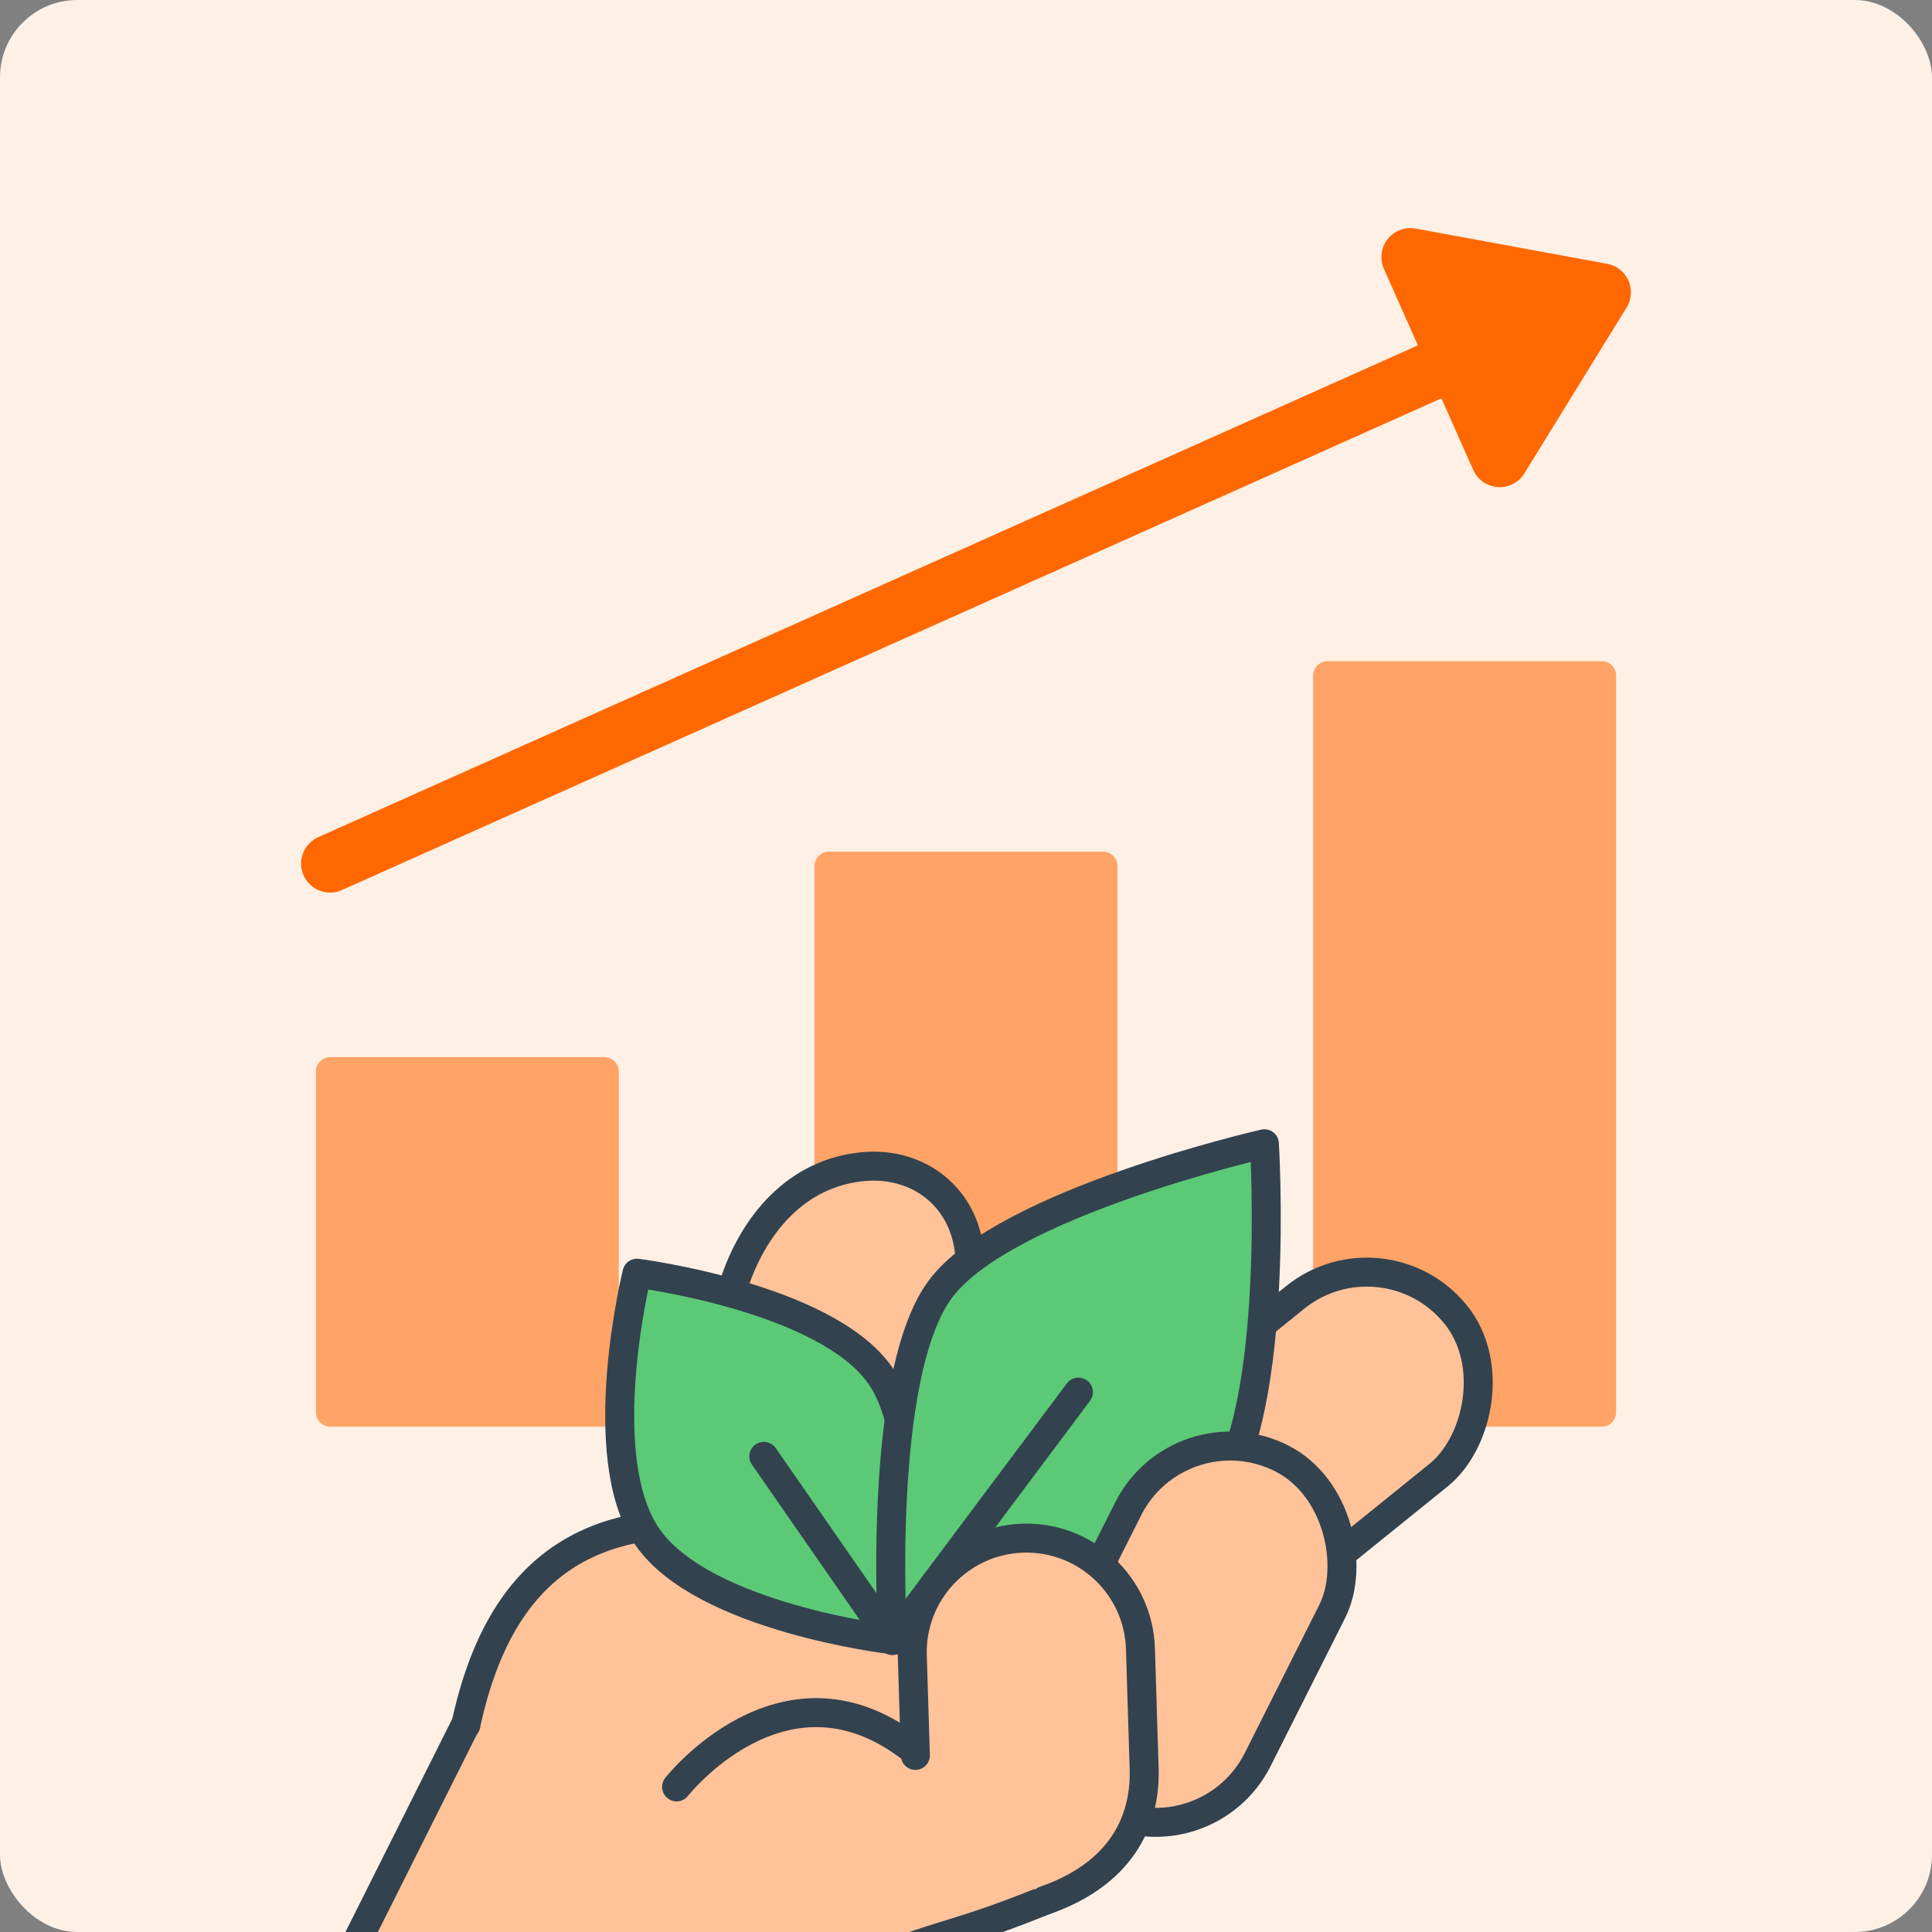
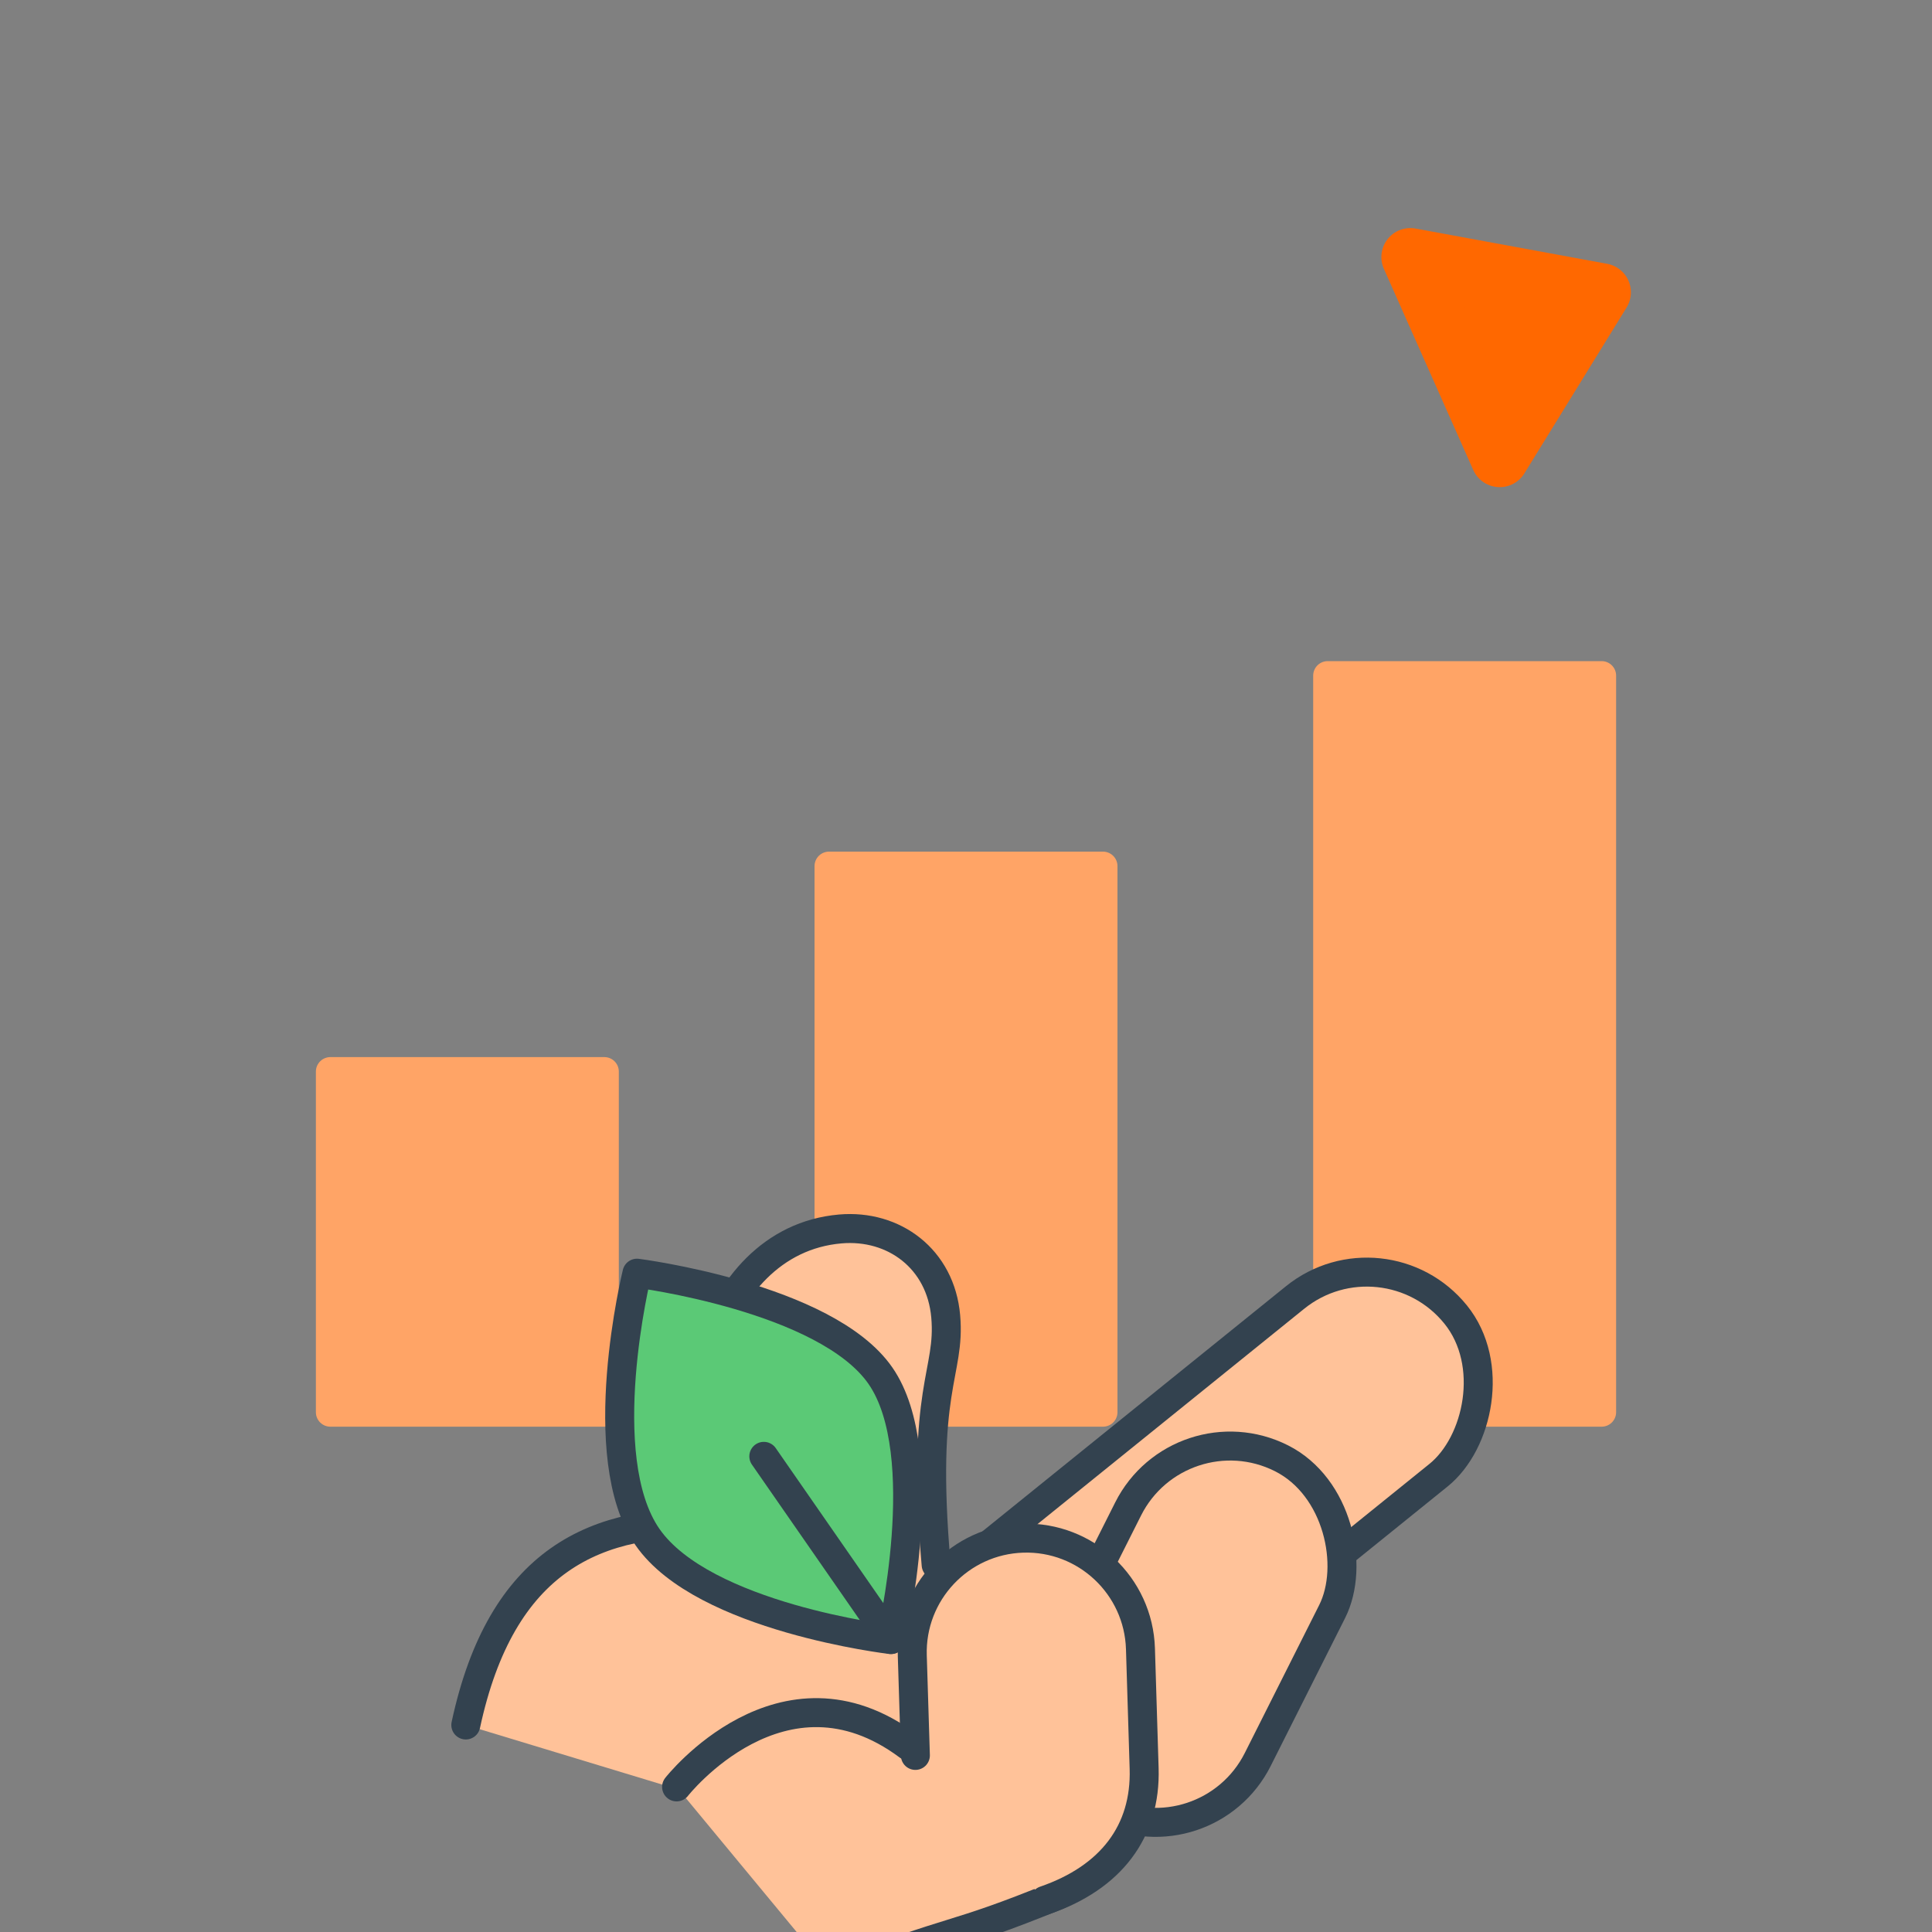
<svg xmlns="http://www.w3.org/2000/svg" id="Layer_1" viewBox="0 0 200 200">
  <rect x="0" y="0" width="200" height="200" fill="#808080" stroke="none" />
  <defs>
    <style>
      .cls-1, .cls-2 {
        fill: none;
      }

      .cls-3 {
        fill: #fff0e6;
      }

      .cls-4 {
        fill: #ffc299;
      }

      .cls-4, .cls-5, .cls-6, .cls-7, .cls-2 {
        stroke-linecap: round;
        stroke-linejoin: round;
      }

      .cls-4, .cls-5, .cls-7, .cls-2 {
        stroke-width: 3px;
      }

      .cls-4, .cls-7, .cls-2 {
        stroke: #33424f;
      }

      .cls-5 {
        fill: #ffa466;
        stroke: #ffa466;
      }

      .cls-6 {
        fill: #ff6800;
        stroke: #ff6800;
        stroke-width: 6px;
      }

      .cls-7 {
        fill: #5bc976;
      }

      .cls-8 {
        clip-path: url(#clippath);
      }
    </style>
    <clipPath id="clippath">
      <rect class="cls-1" width="200" height="200" rx="8" ry="8" />
    </clipPath>
  </defs>
-   <rect class="cls-3" width="200" height="200" rx="8" ry="8" />
  <g>
    <rect class="cls-5" x="34.2" y="110.93" width="28.36" height="35.26" />
    <rect class="cls-5" x="85.82" y="89.66" width="28.36" height="56.53" />
    <rect class="cls-5" x="137.44" y="69.94" width="28.36" height="76.25" />
  </g>
  <g>
-     <line class="cls-6" x1="34.17" y1="89.4" x2="159.25" y2="33.46" />
    <polygon class="cls-6" points="155.25 47.43 165.83 30.26 146 26.61 155.25 47.43" />
  </g>
  <g class="cls-8">
    <g>
-       <path class="cls-4" d="M64.74,162.41h0c12.84,0,23.27,10.43,23.27,23.27v13.38c0,18.5-15.02,33.51-33.51,33.51h0c-7.19,0-13.03-5.84-13.03-13.03v-33.87c0-12.84,10.43-23.27,23.27-23.27Z" transform="translate(95.3 -8.08) rotate(26.61)" />
      <g>
        <rect class="cls-4" x="112.88" y="123.67" width="23.64" height="66.78" rx="11.82" ry="11.82" transform="translate(168.57 -38.63) rotate(51.08)" />
-         <path class="cls-4" d="M48.22,178.57c3.66-17.05,13.41-21.59,26.29-20.82l2.47-6.46c-5.46-8.8-1.59-29.31,12.48-30.53,5.55-.48,10.39,3.1,10.91,9.05.52,5.95-2.6,7.31-.99,25.72,10.42,2.32,21.38,13.83,5.44,33" />
+         <path class="cls-4" d="M48.22,178.57c3.66-17.05,13.41-21.59,26.29-20.82c-5.46-8.8-1.59-29.31,12.48-30.53,5.55-.48,10.39,3.1,10.91,9.05.52,5.95-2.6,7.31-.99,25.72,10.42,2.32,21.38,13.83,5.44,33" />
      </g>
      <g>
        <g>
          <path class="cls-7" d="M91.14,142.41c5.63,8.12,1.09,27.32,1.09,27.32,0,0-19.42-2.28-25.2-10.61-5.77-8.33-1.09-27.32-1.09-27.32,0,0,19.57,2.49,25.2,10.61Z" />
          <line class="cls-2" x1="79.07" y1="150.76" x2="92.23" y2="169.72" />
        </g>
        <g>
-           <path class="cls-7" d="M125.92,154.8c6.67-8.91,4.97-36.4,4.97-36.4,0,0-26.85,6.11-33.52,15.02-6.67,8.91-4.97,36.4-4.97,36.4,0,0,26.86-6.11,33.52-15.02Z" />
-           <line class="cls-2" x1="111.64" y1="144.11" x2="92.4" y2="169.82" />
-         </g>
+           </g>
      </g>
      <g>
        <rect class="cls-4" x="111.66" y="148.78" width="23.64" height="40.78" rx="11.82" ry="11.82" transform="translate(89.19 -37.44) rotate(26.7)" />
        <g>
          <path class="cls-4" d="M70.04,184.98s10.94-13.97,23.98-4.25l15.88.82s7.96,11.22-.52,14.69c-11.23,4.59-10.17,3.17-23.17,8.28" />
          <path class="cls-4" d="M94.76,181.72l-.32-10.32c-.2-6.52,4.93-11.97,11.45-12.17h0c6.52-.2,11.97,4.93,12.17,11.45l.38,12.39c.2,6.52-3.43,11.3-10.29,13.66" />
        </g>
      </g>
    </g>
  </g>
</svg>